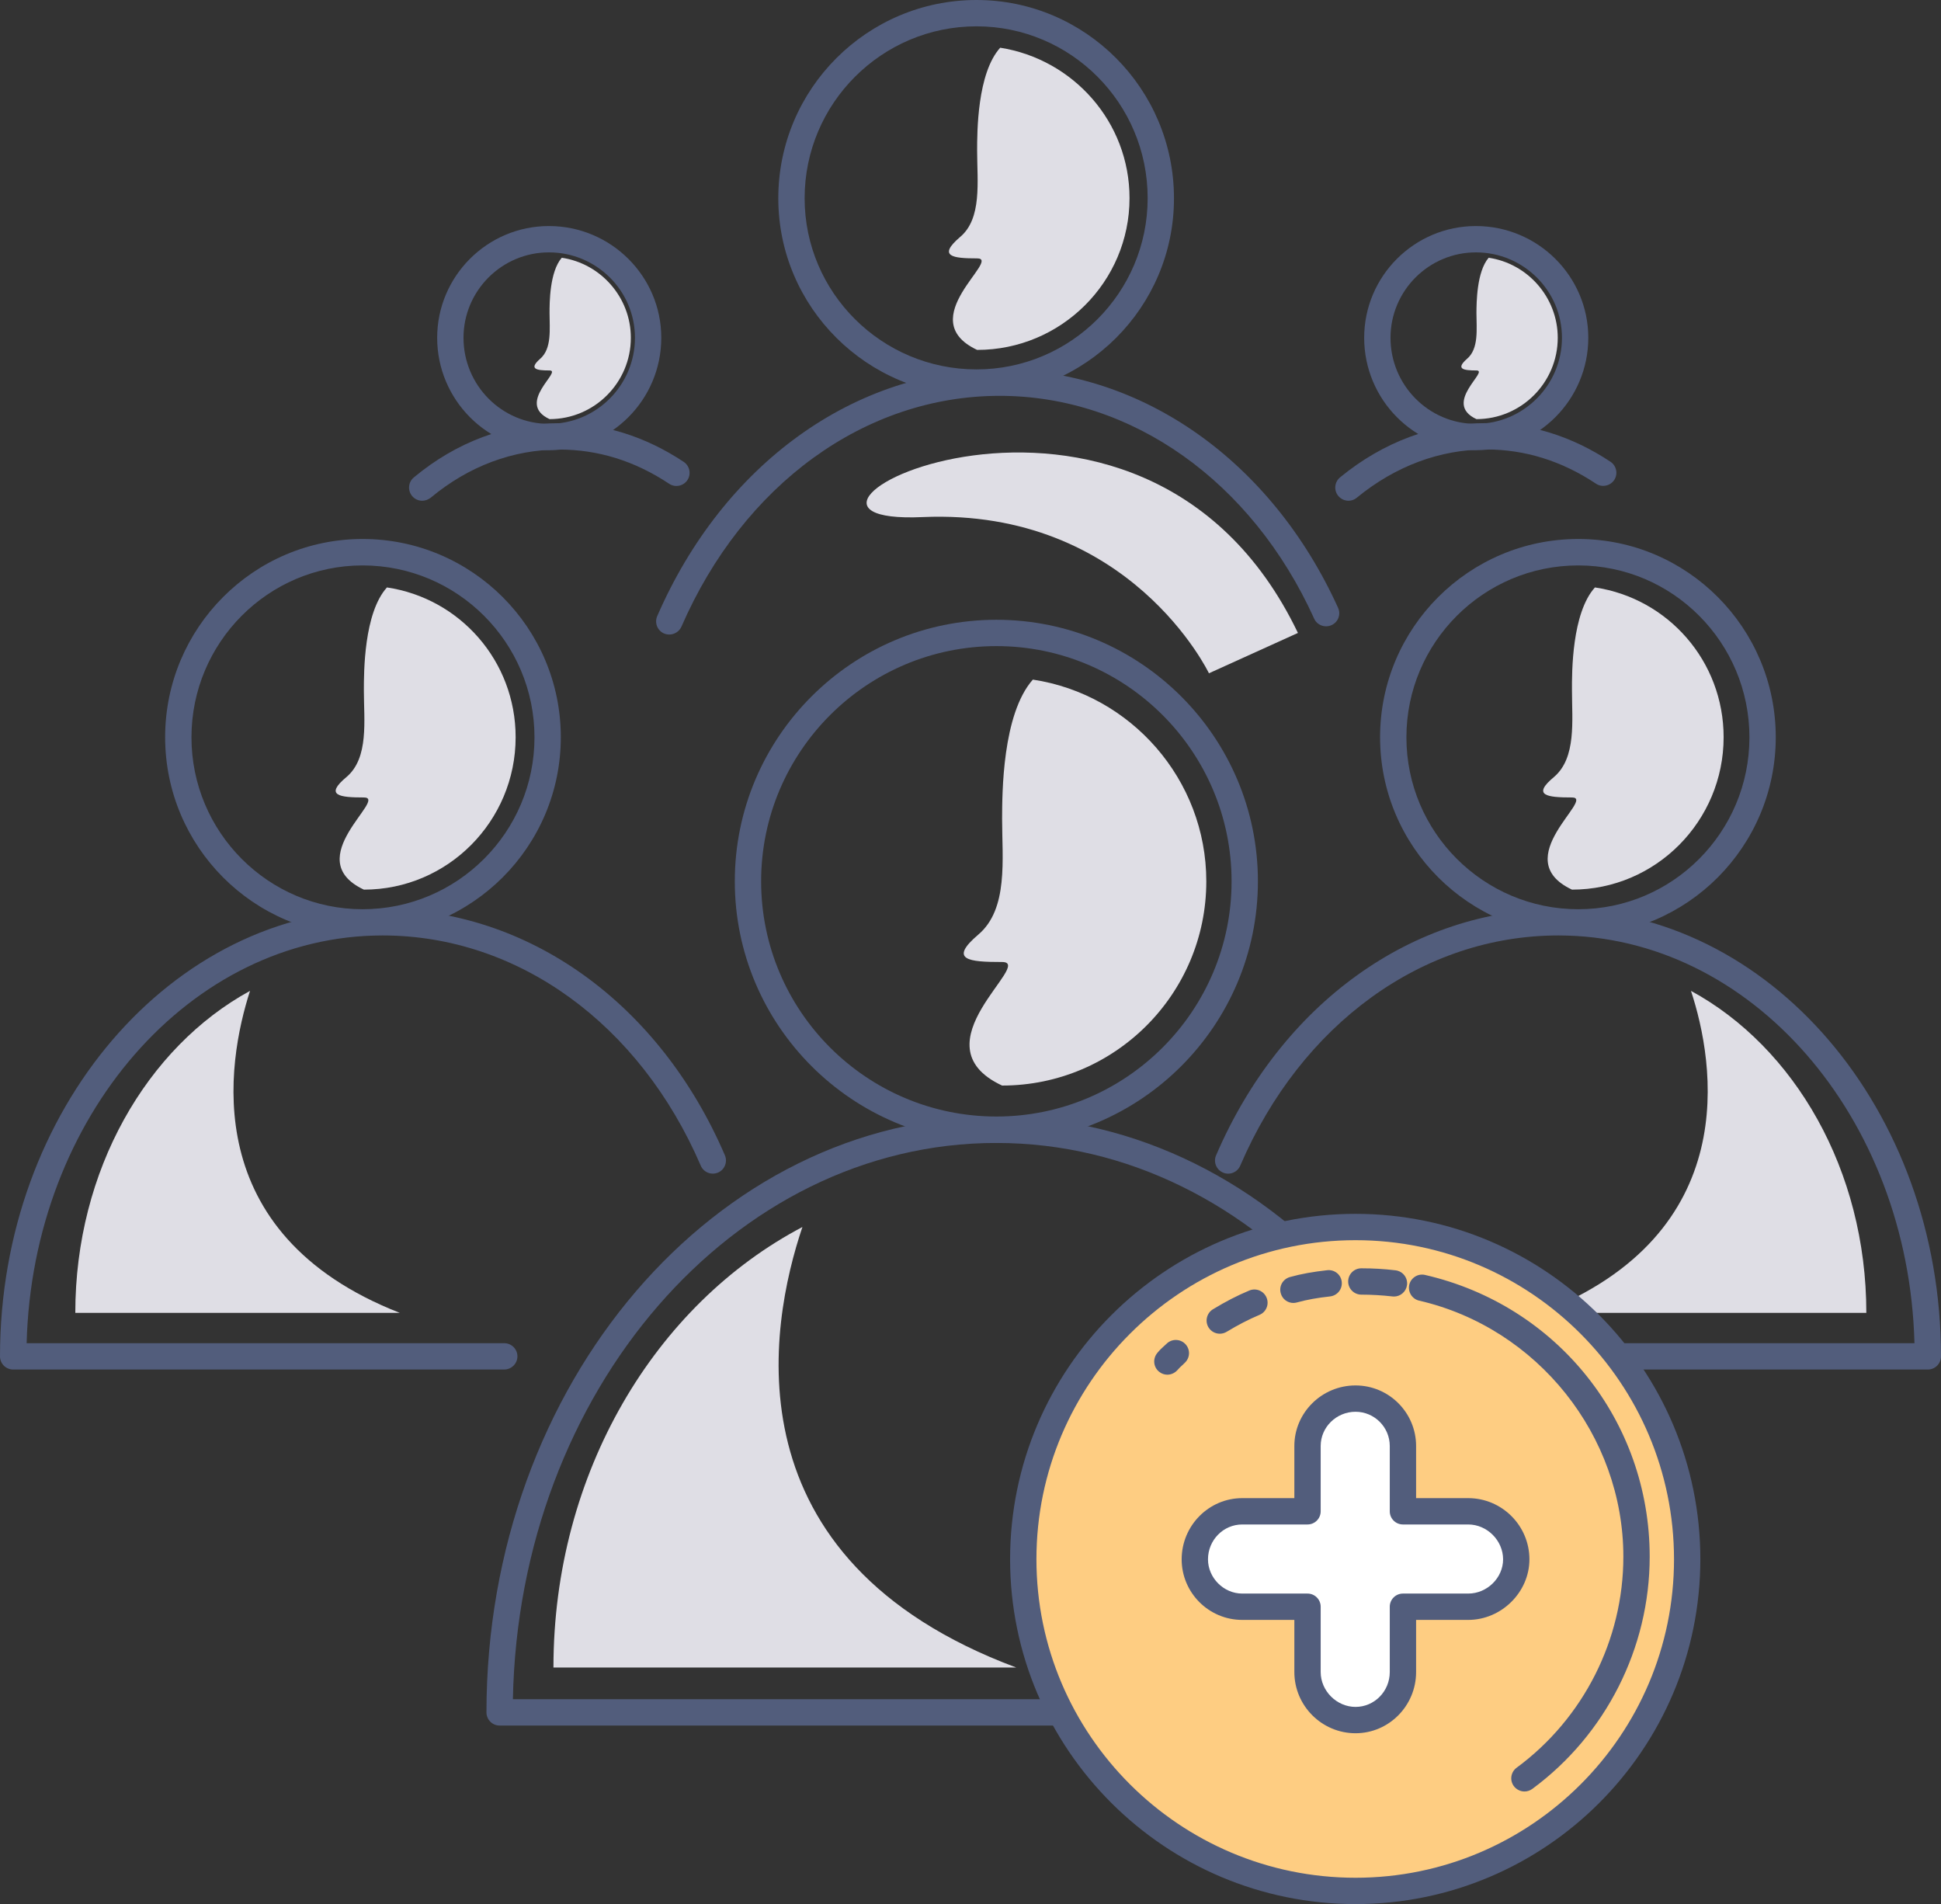
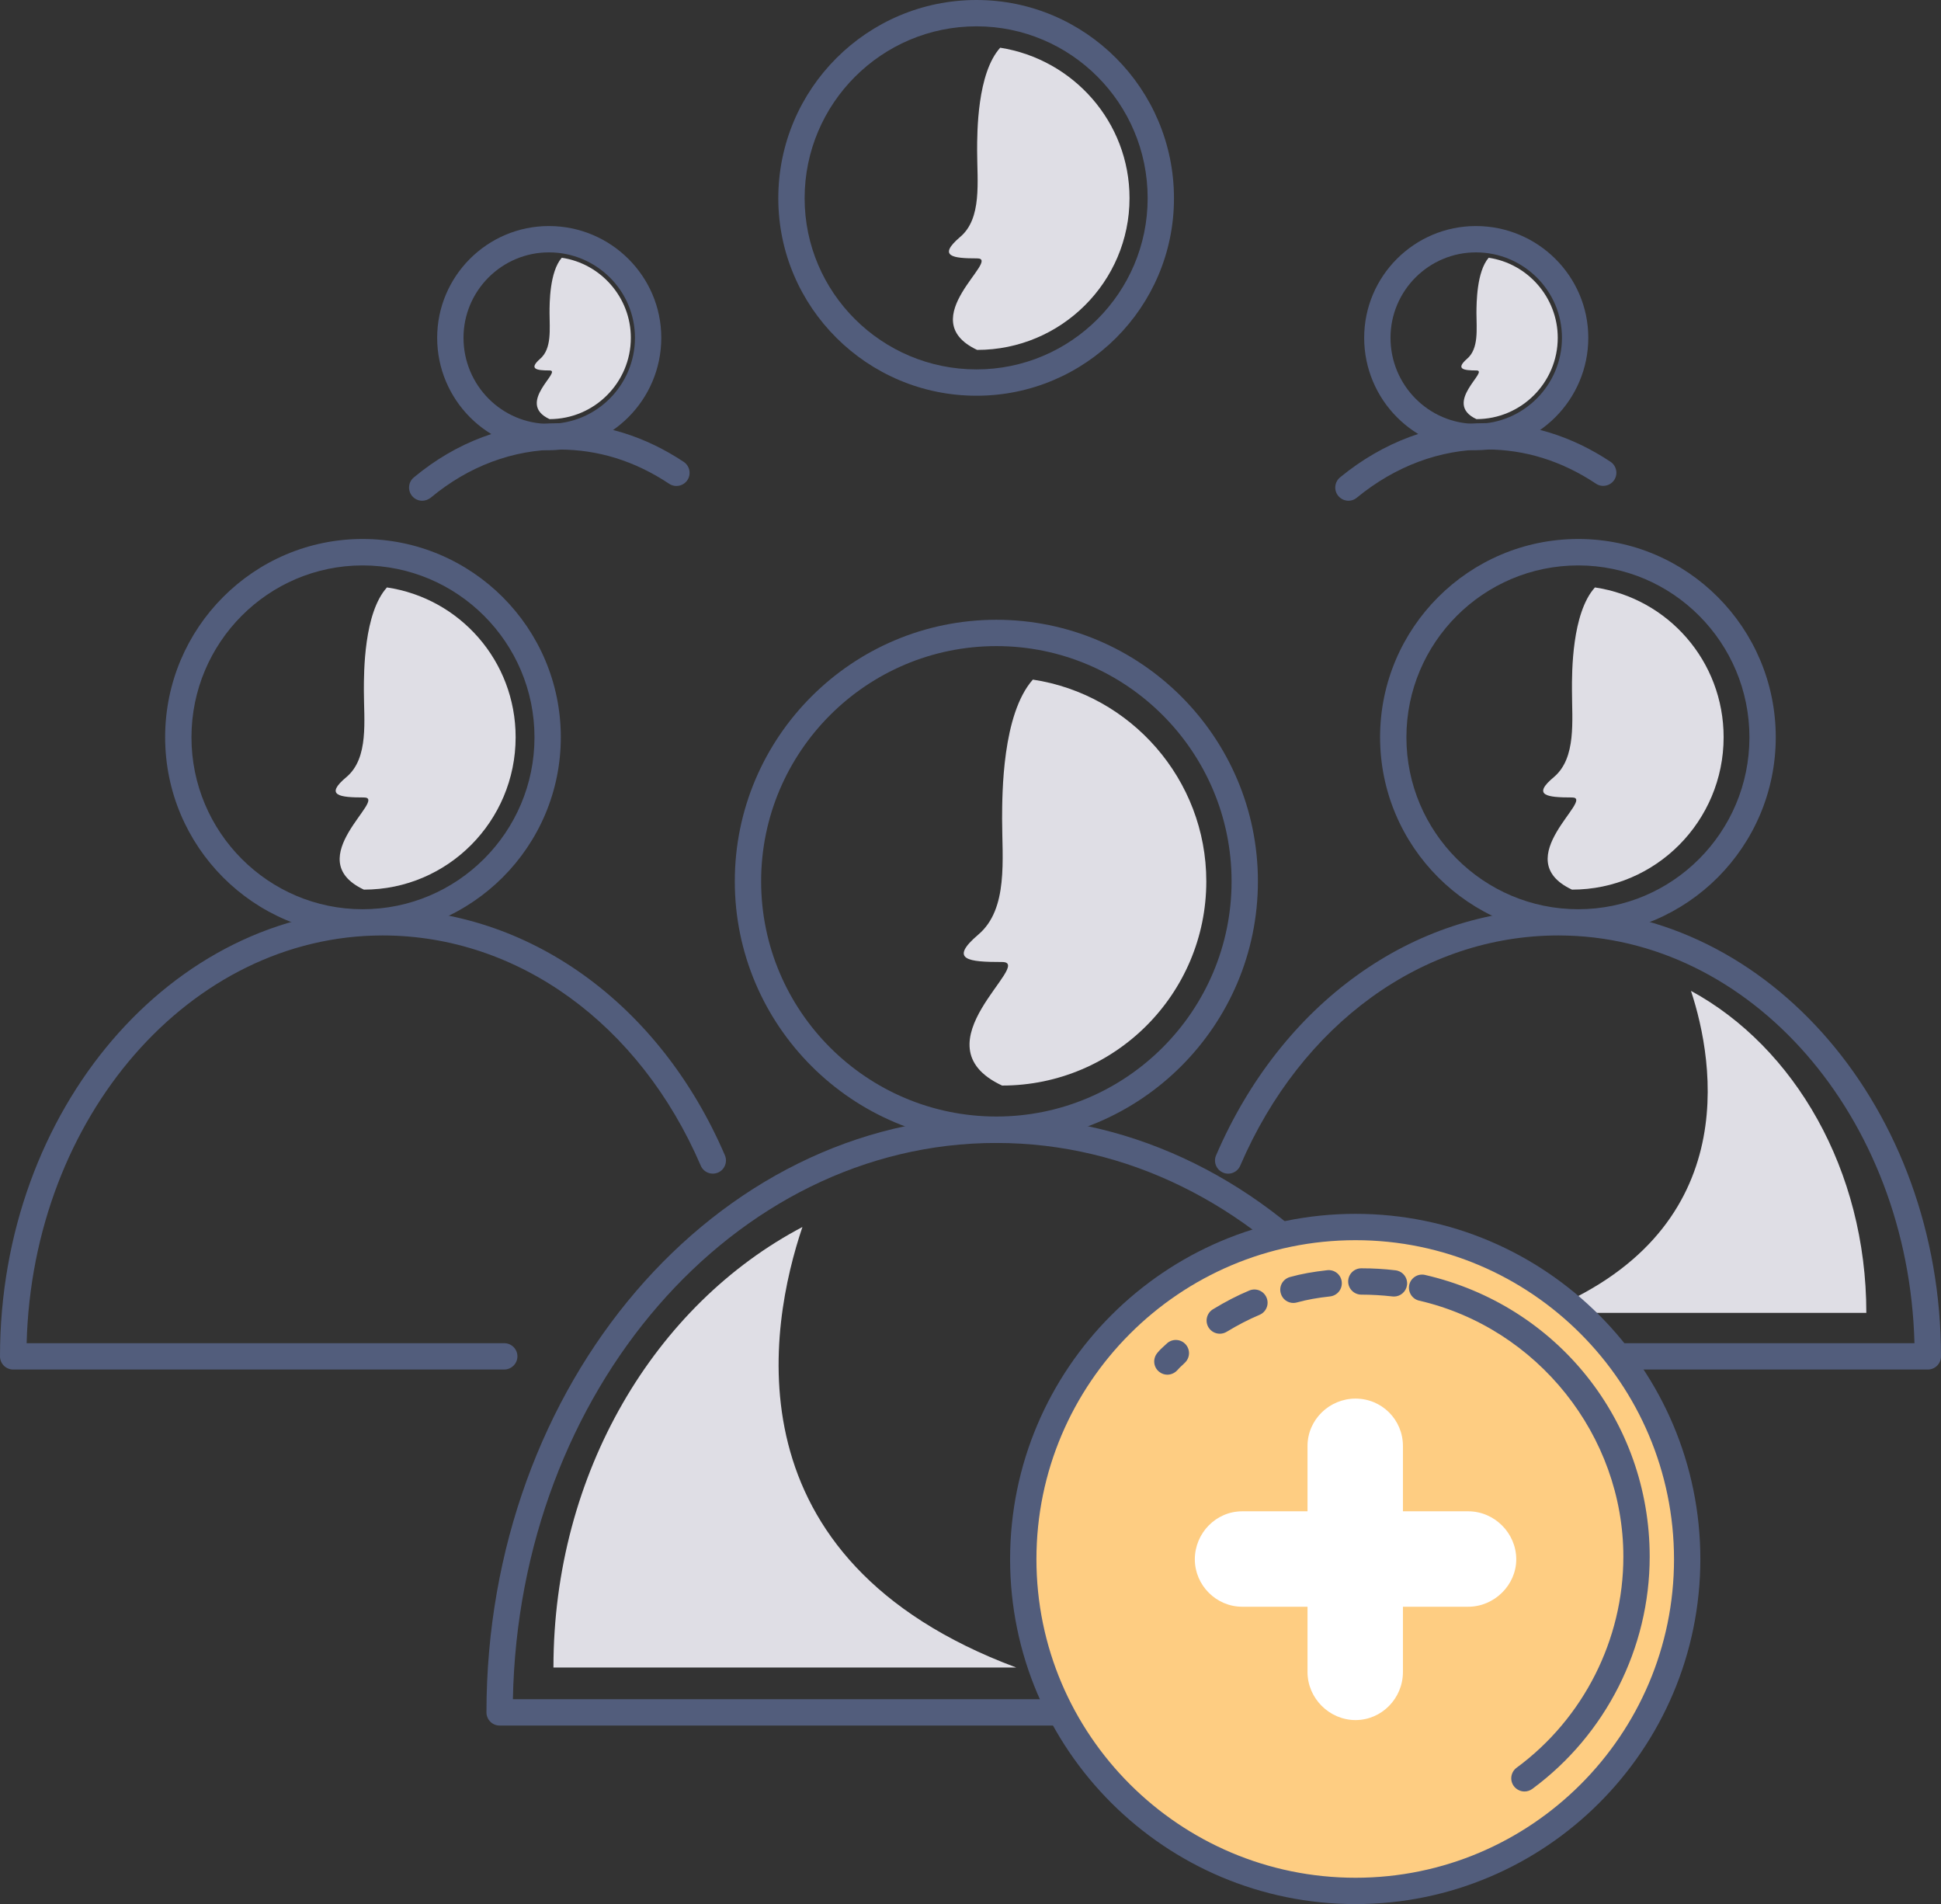
<svg xmlns="http://www.w3.org/2000/svg" version="1.1" id="Layer_1" x="0px" y="0px" width="602.101px" height="590.568px" viewBox="4.966 100.716 602.101 590.568" enable-background="new 4.966 100.716 602.101 590.568" xml:space="preserve">
  <rect x="4.966" y="100.716" width="602.101" height="590.568" fill="#333333" stroke="none" />
  <g>
    <g>
-       <path fill="#DFDEE5" d="M407.586,297.027L379.98,309.54c0,0-24.437-51.226-88.764-48.449    C226.662,264.063,358.713,195.164,407.586,297.027L407.586,297.027z" />
-     </g>
+       </g>
    <g>
      <path fill="#DFDEE5" d="M310.264,617.908h9.932c-89.94-33.552-76.643-106.045-66.32-136.624    c-45.672,24.012-77.231,76.251-77.231,136.624H310.264z" />
    </g>
    <g>
      <path fill="#DFDEE5" d="M325.356,311.5c30.383,4.574,53.808,30.971,53.808,62.563c0,34.957-28.391,63.347-63.347,63.347    c-27.214-12.709,10.323-38.321,0-38.321c-10.324,0-16.694-0.589-7.351-8.527c9.344-7.939,7.351-23.424,7.351-35.937    C315.85,346.849,315.85,322.249,325.356,311.5L325.356,311.5z" />
    </g>
    <g>
      <path fill="#525D7C" d="M314.053,455.181c-44.725,0-81.151-36.394-81.151-81.118c0-44.725,36.394-81.119,81.151-81.119    c44.725,0,81.119,36.394,81.119,81.119C395.172,418.787,358.777,455.181,314.053,455.181z M314.053,301.111    c-40.249,0-72.983,32.735-72.983,72.951c0,40.217,32.735,72.951,72.983,72.951c40.217,0,72.951-32.734,72.951-72.951    C387.004,333.846,354.27,301.111,314.053,301.111z" />
    </g>
    <g>
      <path fill="#525D7C" d="M468.123,635.909H159.951c-2.254,0-4.084-1.829-4.084-4.084c0-101.896,70.958-184.779,158.186-184.779    c87.229,0,158.187,82.883,158.187,184.779C472.207,634.08,470.41,635.909,468.123,635.909z M164.067,627.742h299.94    c-1.862-95.493-68.41-172.528-149.954-172.528C232.51,455.181,165.929,532.216,164.067,627.742z" />
    </g>
    <g>
      <path fill="#DFDEE5" d="M489.979,507.91h-6.958c62.954-24.633,53.807-77.656,46.488-99.871    c32.147,17.478,54.396,55.604,54.396,99.871H489.979z" />
    </g>
    <g>
      <path fill="#DFDEE5" d="M499.715,282.914c22.64,3.365,39.922,22.836,39.922,46.456c0,26.005-21.039,47.273-47.044,47.273    c-20.255-9.54,7.547-28.586,0-28.586c-7.743,0-12.513-0.588-5.554-6.371c6.958-5.946,5.554-17.478,5.554-26.821    C492.56,309.148,492.56,290.853,499.715,282.914L499.715,282.914z" />
    </g>
    <g>
      <path fill="#525D7C" d="M494.553,390.854c-33.911,0-61.484-27.573-61.484-61.484s27.573-61.484,61.484-61.484    c33.78,0,61.256,27.573,61.256,61.484S528.333,390.854,494.553,390.854z M494.553,276.086c-29.402,0-53.316,23.915-53.316,53.317    c0,29.403,23.914,53.317,53.316,53.317c29.271,0,53.088-23.914,53.088-53.317C547.641,300,523.824,276.086,494.553,276.086z" />
    </g>
    <g>
      <path fill="#525D7C" d="M602.983,525.486H450.678c-2.255,0-4.084-1.83-4.084-4.084s1.829-4.084,4.084-4.084h148.156    c-1.829-70.108-50.67-126.464-110.456-126.464c-41.947,0-79.779,27.345-98.694,71.416c-0.883,2.058-3.3,3.038-5.358,2.123    c-2.058-0.882-3.038-3.299-2.123-5.357c20.255-47.077,60.929-76.349,106.209-76.349c65.437,0,118.655,62.236,118.655,138.715    C607.066,523.656,605.237,525.486,602.983,525.486z" />
    </g>
    <g>
-       <path fill="#DFDEE5" d="M122.021,507.91h6.958c-62.954-24.633-53.611-77.656-46.456-99.871    c-31.983,17.478-54.199,55.604-54.199,99.871H122.021z" />
-     </g>
+       </g>
    <g>
      <path fill="#DFDEE5" d="M124.994,282.914c22.64,3.365,39.922,22.836,39.922,46.456c0,26.005-21.039,47.273-47.077,47.273    c-20.255-9.54,7.743-28.586,0-28.586c-7.547,0-12.316-0.588-5.358-6.371c6.958-5.946,5.358-17.478,5.358-26.821    C117.839,309.148,117.839,290.853,124.994,282.914L124.994,282.914z" />
    </g>
    <g>
-       <path fill="#525D7C" d="M117.447,390.854c-33.78,0-61.255-27.573-61.255-61.484s27.475-61.484,61.255-61.484    c33.911,0,61.484,27.573,61.484,61.484S151.358,390.854,117.447,390.854z M117.447,276.086c-29.272,0-53.088,23.915-53.088,53.317    c0,29.403,23.816,53.317,53.088,53.317c29.403,0,53.317-23.914,53.317-53.317C170.764,300,146.85,276.086,117.447,276.086z" />
+       <path fill="#525D7C" d="M117.447,390.854c-33.78,0-61.255-27.573-61.255-61.484s27.475-61.484,61.255-61.484    c33.911,0,61.484,27.573,61.484,61.484S151.358,390.854,117.447,390.854M117.447,276.086c-29.272,0-53.088,23.915-53.088,53.317    c0,29.403,23.816,53.317,53.088,53.317c29.403,0,53.317-23.914,53.317-53.317C170.764,300,146.85,276.086,117.447,276.086z" />
    </g>
    <g>
      <path fill="#525D7C" d="M161.355,525.486H9.049c-2.254,0-4.083-1.83-4.083-4.084c0-76.479,53.219-138.715,118.656-138.715    c45.28,0,85.954,29.239,106.208,76.349c0.882,2.059-0.065,4.476-2.124,5.357c-2.091,0.883-4.476-0.065-5.357-2.123    c-18.949-44.039-56.747-71.416-98.695-71.416c-59.752,0-108.594,56.355-110.423,126.464h148.157c2.254,0,4.084,1.83,4.084,4.084    S163.609,525.486,161.355,525.486z" />
    </g>
    <g>
      <path fill="#DFDEE5" d="M315.229,115.515c22.64,3.561,40.118,23.032,40.118,46.652c0,26.005-21.235,47.077-47.273,47.077    c-20.255-9.54,7.743-28.39,0-28.39c-7.547,0-12.316-0.588-5.357-6.567c6.959-5.75,5.357-17.282,5.357-26.822    C308.074,141.749,308.074,123.454,315.229,115.515L315.229,115.515z" />
    </g>
    <g>
      <path fill="#525D7C" d="M307.879,223.456c-33.912,0-61.485-27.475-61.485-61.256c0-33.911,27.573-61.484,61.485-61.484    c33.78,0,61.255,27.573,61.255,61.484C369.167,195.98,341.691,223.456,307.879,223.456z M307.879,108.883    c-29.403,0-53.317,23.915-53.317,53.317c0,29.272,23.914,53.088,53.317,53.088c29.271,0,53.088-23.816,53.088-53.088    C360.999,132.797,337.184,108.883,307.879,108.883z" />
    </g>
    <g>
-       <path fill="#525D7C" d="M212.581,297.518c-0.555,0-1.078-0.098-1.633-0.327c-2.058-0.882-3.005-3.3-2.124-5.358    c20.517-47.208,61.223-76.512,106.209-76.512c44.104,0,84.32,28.324,105,73.898c0.947,2.058,0.033,4.476-2.025,5.391    s-4.476,0.033-5.391-2.025c-19.308-42.634-56.682-69.096-97.552-69.096c-41.719,0-79.518,27.442-98.727,71.612    C215.652,296.603,214.149,297.518,212.581,297.518z" />
-     </g>
+       </g>
    <g>
      <path fill="#FECD82" d="M425.456,687.2c56.584,0,102.877-46.26,102.877-102.876c0-56.78-46.26-103.04-102.877-103.04    c-56.779,0-103.072,46.26-103.072,103.04C322.384,640.94,368.644,687.2,425.456,687.2L425.456,687.2z" />
      <path fill="#525D7C" d="M425.456,691.284c-59.066,0-107.156-47.959-107.156-106.96c0-59.066,48.058-107.124,107.156-107.124    c58.969,0,106.961,48.058,106.961,107.124C532.384,643.325,484.425,691.284,425.456,691.284z M425.456,485.368    c-54.591,0-98.988,44.397-98.988,98.956c0,54.46,44.397,98.793,98.988,98.793c54.461,0,98.793-44.3,98.793-98.793    C524.217,529.766,479.917,485.368,425.456,485.368z" />
    </g>
    <g>
      <path fill="#FFFFFF" d="M425.456,534.503L425.456,534.503c8.135,0,14.702,6.534,14.702,14.701v20.255h20.255    c8.135,0,14.897,6.763,14.897,14.897l0,0c0,7.938-6.763,14.701-14.897,14.701h-20.255v20.256c0,8.135-6.567,14.897-14.702,14.897    l0,0c-8.135,0-14.896-6.763-14.896-14.897v-20.256h-20.256c-8.135,0-14.701-6.729-14.701-14.701l0,0    c0-8.135,6.566-14.897,14.701-14.897h20.256v-20.255C410.56,541.069,417.321,534.503,425.456,534.503L425.456,534.503z" />
-       <path fill="#525D7C" d="M425.456,638.294c-10.454,0-18.98-8.526-18.98-18.98v-16.172h-16.172    c-10.356,0-18.785-8.429-18.785-18.785c0-10.454,8.429-18.98,18.785-18.98h16.172v-16.172c0-10.356,8.526-18.785,18.98-18.785    c10.356,0,18.785,8.429,18.785,18.785v16.172h16.172c10.454,0,18.98,8.526,18.98,18.98c0,10.193-8.689,18.785-18.98,18.785    h-16.172v16.172C444.241,629.768,435.813,638.294,425.456,638.294z M390.304,573.543c-5.848,0-10.617,4.835-10.617,10.813    c0,5.75,4.867,10.618,10.617,10.618h20.256c2.254,0,4.083,1.829,4.083,4.083v20.256c0,5.848,4.966,10.813,10.813,10.813    c5.849,0,10.618-4.835,10.618-10.813v-20.256c0-2.254,1.829-4.083,4.084-4.083h20.255c5.848,0,10.813-4.868,10.813-10.618    c0-5.848-4.966-10.813-10.813-10.813h-20.255c-2.255,0-4.084-1.829-4.084-4.084v-20.255c0-5.848-4.77-10.617-10.618-10.617    c-5.945,0-10.813,4.77-10.813,10.617v20.255c0,2.255-1.829,4.084-4.083,4.084H390.304z" />
    </g>
    <g>
      <path fill="#525D7C" d="M477.858,656.36c-1.241,0-2.482-0.588-3.3-1.666c-1.339-1.829-0.947-4.378,0.883-5.717    c20.712-15.257,33.094-39.694,33.094-65.438c0-37.57-26.658-70.958-63.346-79.42c-2.189-0.49-3.562-2.712-3.071-4.9    s2.712-3.594,4.9-3.071c41.033,9.441,69.685,45.378,69.685,87.392c0,28.324-13.624,55.212-36.395,72.004    C479.558,656.1,478.708,656.36,477.858,656.36z M367.076,527.087c-0.883,0-1.797-0.294-2.549-0.915    c-1.764-1.404-2.025-3.985-0.62-5.75c0.719-0.914,1.503-1.633,2.188-2.254c0.229-0.229,0.49-0.457,0.719-0.653    c1.601-1.601,4.182-1.601,5.782,0c1.602,1.601,1.602,4.182,0,5.782c-0.294,0.294-0.588,0.588-0.914,0.883    c-0.458,0.425-0.948,0.849-1.372,1.372C369.428,526.564,368.252,527.087,367.076,527.087z M383.346,514.378    c-1.372,0-2.712-0.686-3.496-1.96c-1.176-1.928-0.556-4.442,1.372-5.619c3.921-2.385,7.514-4.247,11.271-5.815    c2.091-0.882,4.476,0.099,5.357,2.189s-0.098,4.476-2.188,5.357c-3.398,1.438-6.567,3.071-10.193,5.26    C384.815,514.183,384.064,514.378,383.346,514.378z M406.182,504.839c-1.797,0-3.431-1.176-3.921-3.006    c-0.62-2.188,0.653-4.41,2.843-5.031c3.495-0.979,7.188-1.633,11.598-2.123c2.254-0.229,4.247,1.372,4.476,3.626    c0.229,2.255-1.372,4.247-3.626,4.509c-3.921,0.425-7.188,1.013-10.259,1.862C406.9,504.773,406.541,504.839,406.182,504.839z     M437.381,502.846c-0.163,0-0.327,0-0.49-0.032c-3.201-0.359-6.436-0.556-9.638-0.556c-2.254,0-4.083-1.829-4.083-4.084    c0-2.254,1.829-4.083,4.083-4.083c3.528,0,7.09,0.195,10.585,0.62c2.255,0.262,3.855,2.287,3.594,4.541    C441.171,501.311,439.406,502.846,437.381,502.846z" />
    </g>
    <g>
      <path fill="#DFDEE5" d="M179.226,180.658c12.121,1.797,21.431,12.316,21.431,24.829c0,13.884-11.304,25.221-25.221,25.221    c-10.716-4.966,4.182-15.093,0-15.093c-3.986,0-6.567-0.392-2.973-3.561c3.757-3.169,2.973-9.344,2.973-14.31    C175.436,194.739,175.436,185.036,179.226,180.658L179.226,180.658z" />
    </g>
    <g>
      <path fill="#525D7C" d="M175.24,240.346c-19.112,0-34.663-15.649-34.663-34.858c0-19.112,15.551-34.663,34.663-34.663    c19.21,0,34.858,15.551,34.858,34.663C210.098,224.697,194.482,240.346,175.24,240.346z M175.24,178.992    c-14.603,0-26.495,11.892-26.495,26.495c0,14.734,11.892,26.691,26.495,26.691c14.734,0,26.691-11.99,26.691-26.691    C201.931,190.851,189.974,178.992,175.24,178.992z" />
    </g>
    <g>
      <path fill="#525D7C" d="M135.938,256.027c-1.176,0-2.32-0.49-3.136-1.47c-1.438-1.731-1.209-4.312,0.522-5.75    c13.199-11.01,28.814-16.825,45.117-16.825c13.656,0,26.659,4.051,38.616,11.989c1.862,1.242,2.385,3.79,1.143,5.652    c-1.241,1.862-3.79,2.385-5.652,1.143c-10.585-7.057-22.052-10.618-34.074-10.618c-14.375,0-28.161,5.162-39.89,14.93    C137.768,255.7,136.853,256.027,135.938,256.027z" />
    </g>
    <g>
      <path fill="#DFDEE5" d="M466.751,180.658c12.12,1.797,21.431,12.316,21.431,24.829c0,13.884-11.303,25.221-25.221,25.221    c-10.716-4.966,4.149-15.093,0-15.093c-3.985,0-6.566-0.392-2.973-3.561c3.79-3.169,2.973-9.344,2.973-14.31    C462.994,194.739,462.994,185.036,466.751,180.658L466.751,180.658z" />
    </g>
    <g>
      <path fill="#525D7C" d="M462.798,240.346c-19.111,0-34.662-15.649-34.662-34.858c0-19.112,15.551-34.663,34.662-34.663    c19.21,0,34.858,15.551,34.858,34.663C497.656,224.697,482.008,240.346,462.798,240.346z M462.798,178.992    c-14.604,0-26.495,11.892-26.495,26.495c0,14.734,11.892,26.691,26.495,26.691c14.701,0,26.691-11.99,26.691-26.691    C489.489,190.851,477.499,178.992,462.798,178.992z" />
    </g>
    <g>
      <path fill="#525D7C" d="M423.268,256.027c-1.176,0-2.353-0.522-3.169-1.502c-1.438-1.731-1.176-4.313,0.556-5.75    c13.427-11.01,29.075-16.825,45.28-16.825c13.688,0,26.658,4.051,38.615,11.99c1.862,1.241,2.385,3.79,1.144,5.652    c-1.242,1.862-3.79,2.385-5.652,1.143c-10.585-7.057-22.052-10.618-34.074-10.618c-14.31,0-28.161,5.162-40.118,14.963    C425.097,255.733,424.183,256.027,423.268,256.027z" />
    </g>
  </g>
</svg>